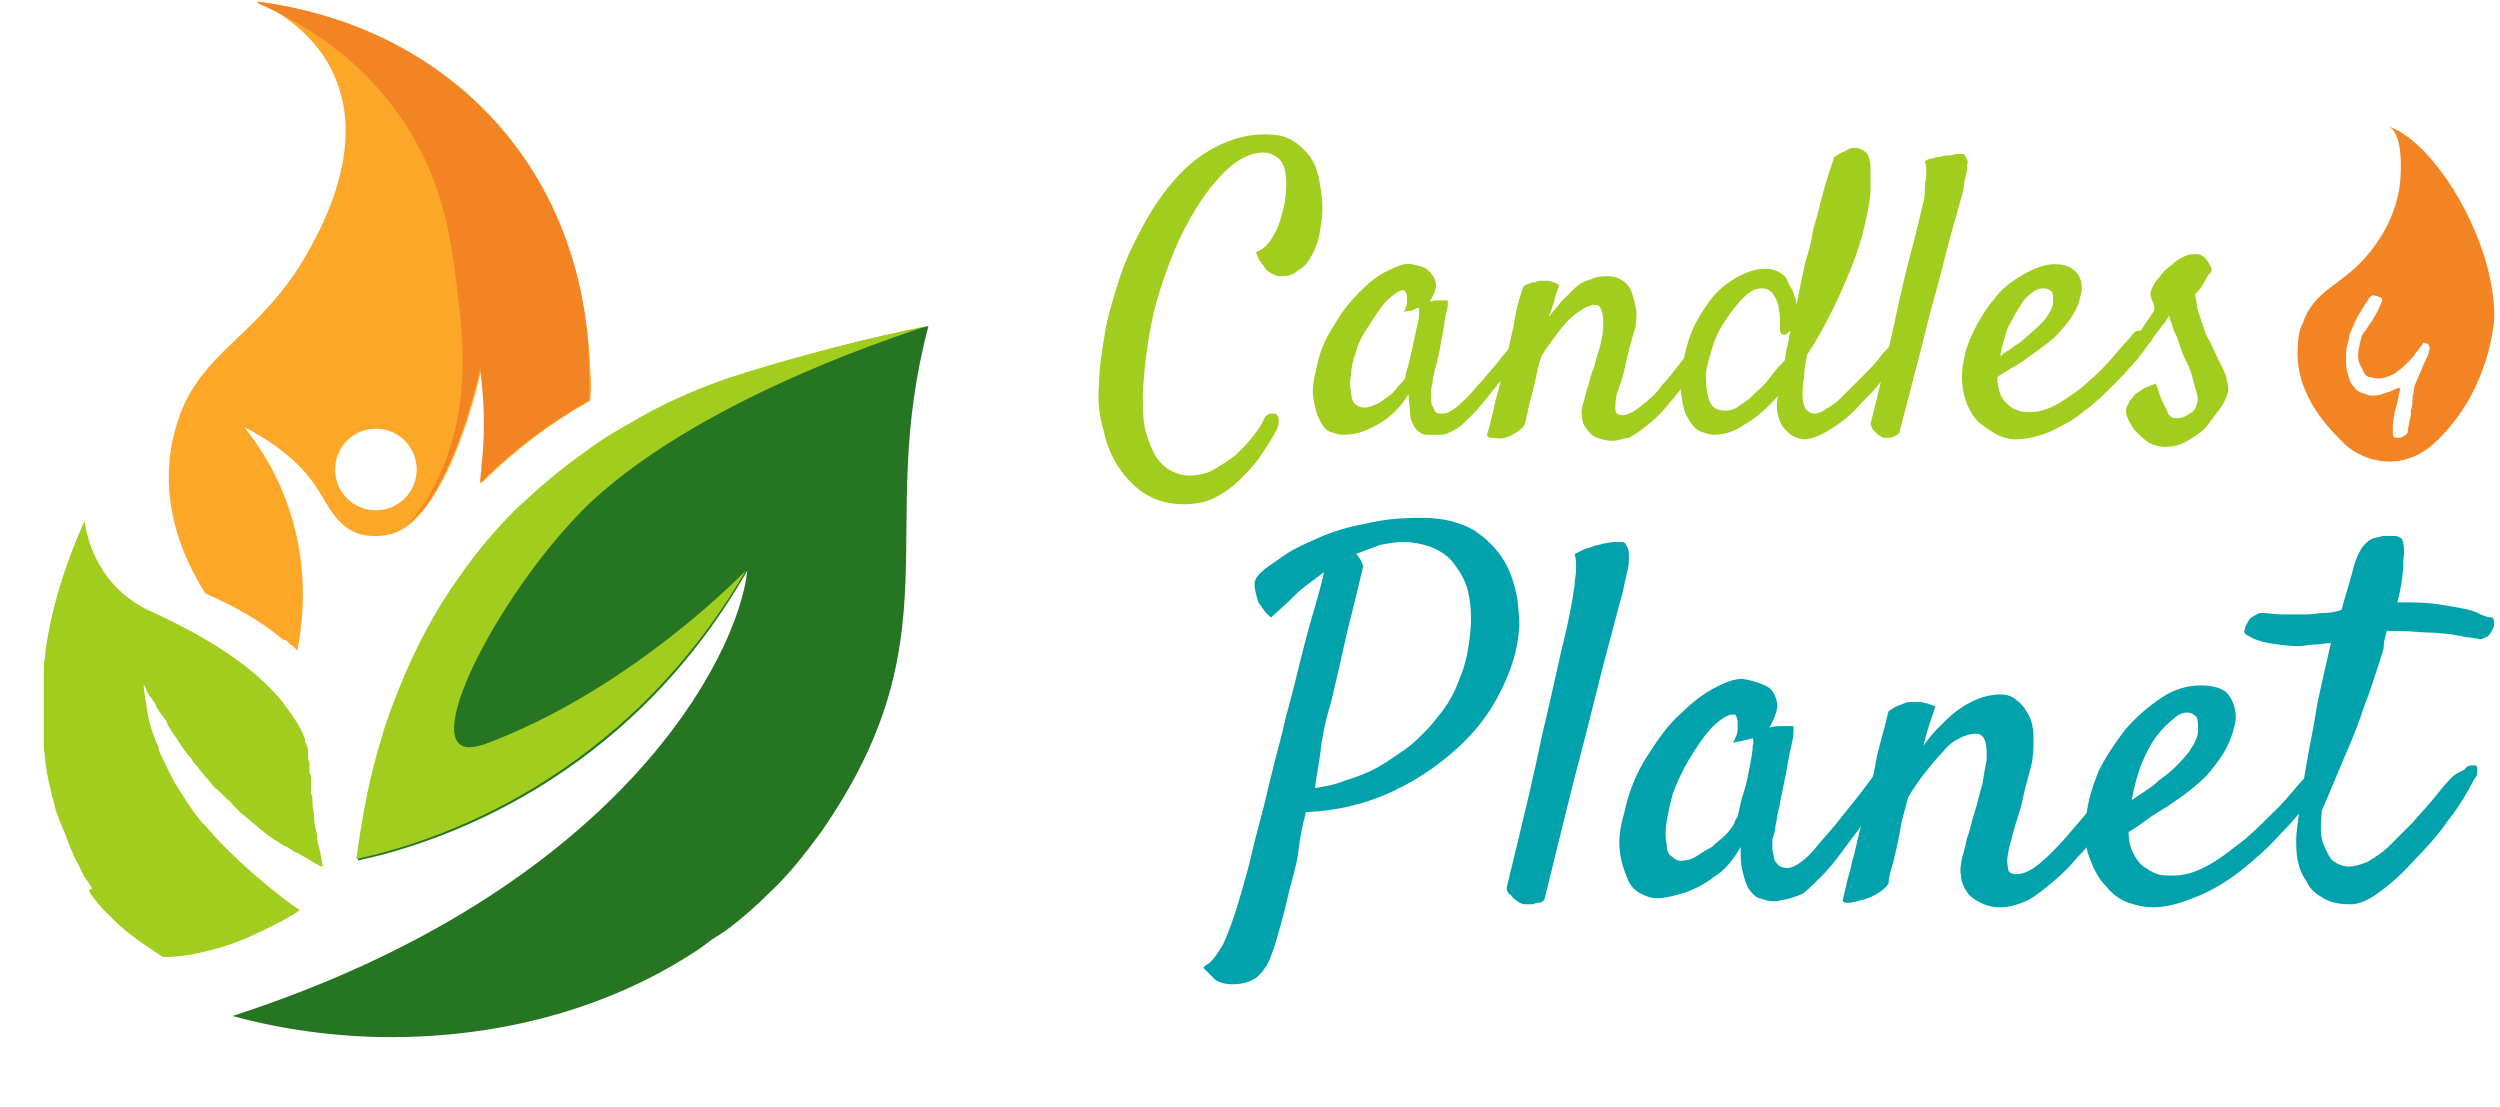
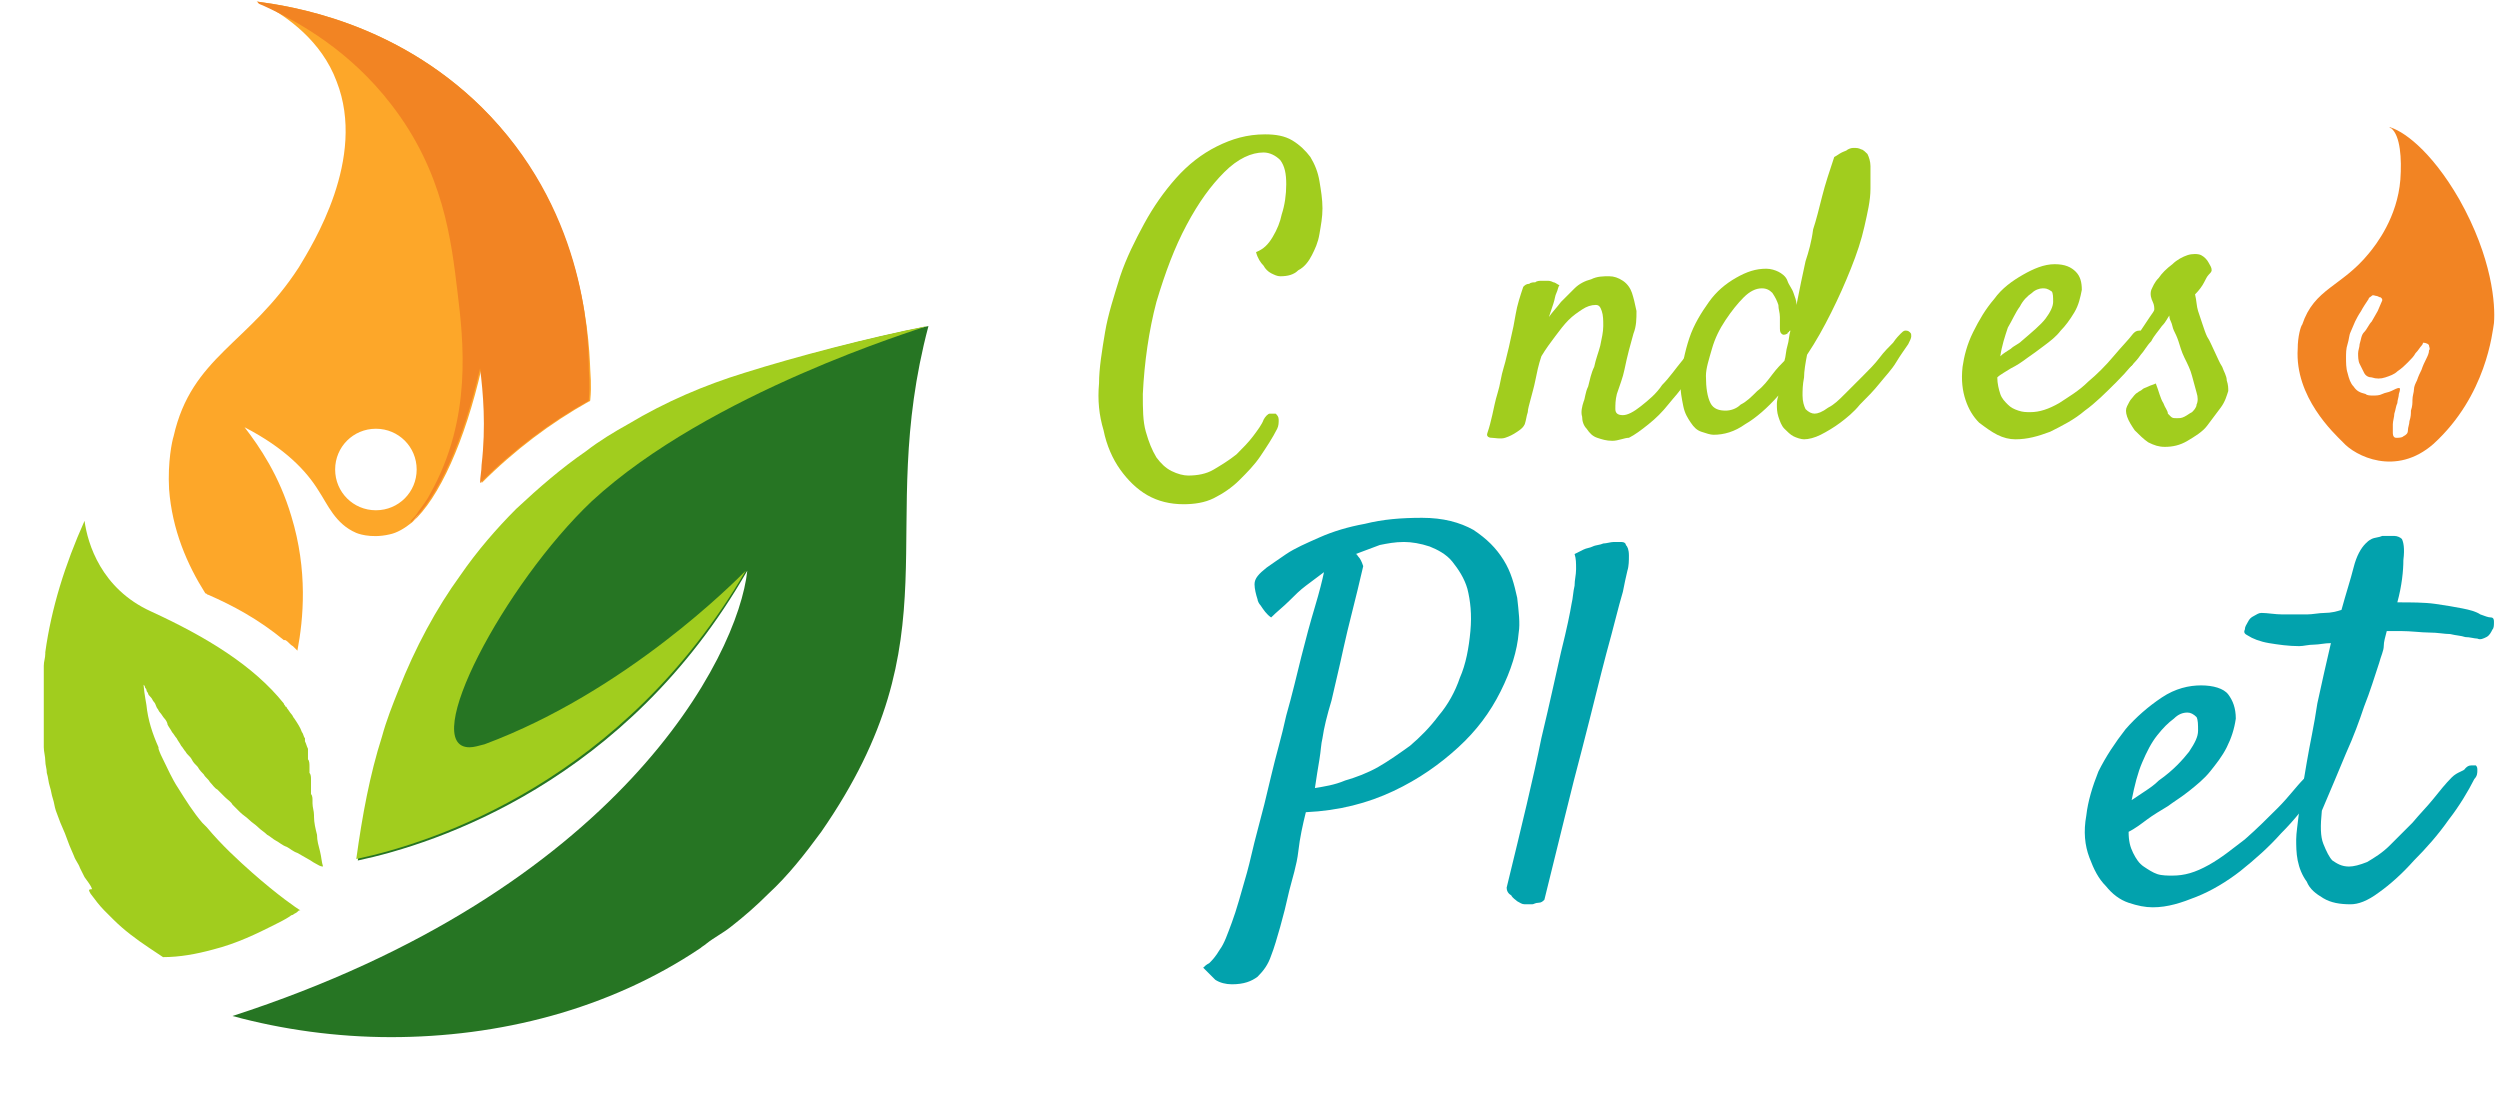
<svg xmlns="http://www.w3.org/2000/svg" version="1.1" id="Layer_1" x="0px" y="0px" viewBox="0 0 165.6 73.3" style="enable-background:new 0 0 165.6 73.3;" xml:space="preserve">
  <style type="text/css"> .st0{fill:#FDA729;} .st1{fill:#F28423;} .st2{fill:#267523;} .st3{fill:#A1CD1E;} .st4{fill:#02A2AD;} </style>
  <path class="st0" d="M39.1,24.5c-0.1-2.6-0.6-10.8-7.2-17.4c-5.8-5.7-12.7-6.7-14.9-7c0.1,0.1,0.3,0.2,0.5,0.2l0,0 c1.5,0.8,3.8,2.4,4.8,5.1c2,5.1-1.6,10.8-2.5,12.3c-3.3,5.1-7.1,5.9-8.3,11.2c-0.1,0.3-0.4,1.7-0.3,3.5c0.2,2.7,1.2,5,2.4,6.9 c0.1,0,0.1,0.1,0.2,0.1c1.6,0.7,3.3,1.6,5,3c0,0,0,0,0.1,0c0.2,0.1,0.3,0.3,0.5,0.4l0.1,0.1c0.1,0.1,0.1,0.1,0.2,0.2 c0.4-2.1,0.7-5.3-0.4-8.9c-0.8-2.7-2.1-4.6-3.1-5.9c2.7,1.4,4.1,2.9,4.9,4.2c0.6,0.9,1.1,2.2,2.5,2.8c0,0,0.9,0.4,2.2,0.1 c0.5-0.1,1-0.4,1.5-0.8c0.2-0.2,0.3-0.5,0.5-0.7c-0.2,0.3-0.3,0.5-0.5,0.7c1.8-1.6,3.5-5.4,4.6-10.2c0.2,1.6,0.4,3.8,0.1,6.4 c0,0.4-0.1,0.8-0.1,1.2c2.2-2.2,4.6-4,7.1-5.4c0,0,0.1,0,0.1-0.1C39.2,25.5,39.1,24.7,39.1,24.5 M24.9,33.8c-1.5,0-2.7-1.2-2.7-2.7 c0-1.5,1.2-2.7,2.7-2.7s2.7,1.2,2.7,2.7C27.6,32.6,26.4,33.8,24.9,33.8" />
  <path class="st1" d="M31.9,7.1c-5.8-5.7-12.7-6.7-14.9-7c0,0,0.1,0,0.1,0.1c0.1,0.1,0.2,0.1,0.4,0.2c2.4,1.1,5.7,3,8.4,6.5 c3.5,4.5,4,9.1,4.4,12.4s1,8.4-1.8,13.4c-0.2,0.4-0.5,0.8-0.8,1.2l0,0c0,0,0,0,0,0.1c0,0,0,0,0-0.1c-0.1,0.2-0.3,0.4-0.4,0.5 c0,0-0.1,0.1-0.1,0.2l0,0l0,0l0,0c1.8-1.6,3.5-5.4,4.6-10.2c0.2,1.6,0.4,3.8,0.1,6.4c0,0.4-0.1,0.8-0.1,1.2c2.2-2.2,4.6-4,7.1-5.4 c0,0,0.1,0,0.1-0.1c0.1-1.1,0-1.9,0-2.1C39,21.9,38.6,13.7,31.9,7.1" />
  <path class="st2" d="M50.9,59.2c1.3-1.2,2.4-2.6,3.5-4.1c9-13,3.5-19.9,7.1-33.5c-4,0.8-8.6,2-12.1,3.2c-2.6,0.8-5.2,1.9-7.7,3.4 c-0.9,0.5-1.9,1.1-2.8,1.8c-1.6,1.1-3.1,2.4-4.6,3.8c-1.3,1.3-2.6,2.8-3.7,4.4c-1.6,2.2-3,4.8-4.1,7.6c-0.4,1-0.8,2-1.1,3.1 c-0.8,2.5-1.3,5.2-1.7,8.1c5.2-1.1,17.8-5.2,25.8-19.2l0,0l0,0C48.9,43.5,41,59,15.4,67.3c3.3,0.9,6.9,1.4,10.5,1.4 c7.1,0,14.4-1.8,20.5-5.9c0.1-0.1,0.3-0.2,0.4-0.3c0.5-0.4,1.1-0.7,1.6-1.1C49.3,60.7,50.1,60,50.9,59.2" />
  <path class="st3" d="M49.3,24.7c-2.6,0.8-5.2,1.9-7.7,3.4c-0.9,0.5-1.9,1.1-2.8,1.8c-1.6,1.1-3.1,2.4-4.6,3.8 c-1.3,1.3-2.6,2.8-3.7,4.4c-1.6,2.2-3,4.8-4.1,7.6c-0.4,1-0.8,2-1.1,3.1c-0.8,2.5-1.3,5.2-1.7,8.1c5.2-1.1,17.7-5.2,25.8-19.1 c-0.7,0.7-7.9,8-17.3,11.5c-0.4,0.1-0.7,0.2-1,0.2c-3.4,0,2.3-10.8,8.1-16.3C47,26,60.9,21.8,61.4,21.6 C57.4,22.4,52.8,23.6,49.3,24.7" />
  <path class="st3" d="M9.5,45.3c0,0.1,0.1,0.1,0.1,0.2c0,0.1,0.1,0.1,0.1,0.2c0,0.1,0.1,0.2,0.1,0.2c0,0.1,0.1,0.2,0.2,0.3 c0.1,0.1,0.1,0.2,0.2,0.3c0.1,0.1,0.1,0.2,0.2,0.4c0.1,0.1,0.1,0.2,0.2,0.3c0.1,0.1,0.2,0.3,0.3,0.4c0.1,0.1,0.2,0.3,0.2,0.4 c0.1,0.2,0.2,0.3,0.3,0.5c0.1,0.1,0.2,0.3,0.3,0.4c0.1,0.2,0.2,0.3,0.3,0.5c0.1,0.1,0.2,0.3,0.3,0.4c0.1,0.2,0.3,0.3,0.4,0.5 c0.1,0.2,0.2,0.3,0.4,0.5c0.1,0.2,0.3,0.4,0.4,0.5c0.1,0.2,0.3,0.3,0.4,0.5c0.2,0.2,0.3,0.4,0.5,0.5c0.2,0.2,0.3,0.3,0.5,0.5 s0.4,0.3,0.5,0.5c0.2,0.2,0.3,0.3,0.5,0.5c0.2,0.2,0.4,0.3,0.6,0.5s0.4,0.3,0.6,0.5s0.4,0.3,0.6,0.5c0.2,0.1,0.4,0.3,0.6,0.4 c0.2,0.1,0.4,0.3,0.7,0.4c0.2,0.1,0.4,0.3,0.7,0.4c0.2,0.1,0.5,0.3,0.7,0.4c0.2,0.1,0.3,0.2,0.5,0.3l0,0c0.2,0.1,0.3,0.2,0.5,0.2 c-0.1-0.3-0.1-0.6-0.2-1S21,55.7,21,55.3c-0.1-0.4-0.2-0.8-0.2-1.2V54c0-0.3-0.1-0.5-0.1-0.8l0,0c0-0.1,0-0.1,0-0.2 c0-0.1,0-0.3-0.1-0.4c0-0.1,0-0.1,0-0.2c0-0.1,0-0.2,0-0.3s0-0.2,0-0.4v-0.1c0-0.1,0-0.3-0.1-0.4c0-0.1,0-0.1,0-0.2 c0-0.1,0-0.1,0-0.2c0-0.2,0-0.4-0.1-0.5v-0.1c0-0.1,0-0.1,0-0.2c0-0.1,0-0.2,0-0.3v-0.1c-0.1-0.2-0.1-0.3-0.2-0.5c0,0,0,0,0-0.1 v-0.1c-0.1-0.1-0.1-0.3-0.2-0.4l0,0l0,0l0,0c-0.1-0.3-0.3-0.6-0.5-0.9c-0.1-0.1-0.1-0.2-0.2-0.3S19.1,47,19,46.9 c0-0.1-0.1-0.1-0.1-0.1c0-0.1-0.1-0.1-0.1-0.2l0,0l0,0c-2-2.5-5.1-4.4-8.8-6.1c-3.3-1.5-4.2-4.5-4.4-6l0,0c-1.3,2.9-2.2,5.8-2.6,8.7 l0,0v0.1l0,0c0,0.3-0.1,0.5-0.1,0.8c0,0,0,0,0,0.1l0,0c0,0,0,0,0,0.1c0,0,0,0,0,0.1v0.1c0,0.2,0,0.3,0,0.5c0,0.1,0,0.1,0,0.2 c0,0.2,0,0.4,0,0.6c0,0.1,0,0.2,0,0.2c0,0.1,0,0.3,0,0.4l0,0c0,0,0,0,0,0.1l0,0v0.1v0.1l0,0c0,0.1,0,0.1,0,0.2c0,0.1,0,0.3,0,0.4 c0,0.1,0,0.2,0,0.4v0.1l0,0v0.1c0,0.1,0,0.1,0,0.2v0.1v0.1c0,0.2,0,0.3,0,0.5c0,0.1,0,0.2,0,0.4c0,0.1,0,0.2,0,0.3 c0,0.3,0.1,0.6,0.1,0.9c0,0.3,0.1,0.5,0.1,0.8c0.1,0.3,0.1,0.6,0.2,0.9c0.1,0.3,0.1,0.5,0.2,0.8c0.1,0.3,0.1,0.5,0.2,0.8 C3.8,54,3.9,54.2,4,54.5c0.1,0.2,0.2,0.5,0.3,0.7c0.1,0.3,0.2,0.5,0.3,0.8c0.1,0.2,0.2,0.5,0.3,0.7C5,57,5.2,57.2,5.3,57.5 c0.1,0.2,0.2,0.4,0.3,0.6c0.2,0.3,0.4,0.5,0.5,0.8c-0.3,0-0.2,0.1-0.1,0.3c0.3,0.4,0.6,0.8,0.9,1.1l0,0c0.2,0.2,0.4,0.4,0.6,0.6 c0.7,0.7,1.5,1.3,2.4,1.9c0.3,0.2,0.6,0.4,0.9,0.6c1.1,0,2.2-0.2,3.3-0.5c1.6-0.4,3-1.1,4-1.6c0.4-0.2,0.8-0.4,1.1-0.6 c0.1-0.1,0.2-0.1,0.2-0.1c0.1-0.1,0.2-0.1,0.3-0.2c0.1-0.1,0.1-0.1,0.2-0.1l0,0l0,0c-0.2-0.1-1.5-1-3.2-2.5c-0.9-0.8-2-1.8-3-3 c-0.1-0.1-0.2-0.2-0.3-0.3c-0.6-0.7-1.1-1.5-1.6-2.3l0,0c-0.4-0.6-0.7-1.3-1-1.9c-0.1-0.2-0.2-0.4-0.3-0.7v-0.1 c-0.4-0.9-0.7-1.8-0.8-2.8c-0.1-0.6-0.2-1.1-0.2-1.7C9.4,45.1,9.4,45.1,9.5,45.3L9.5,45.3z" />
  <g>
    <path class="st3" d="M78.4,33.4c-0.9,0-1.7-0.2-2.4-0.6c-0.7-0.4-1.3-1-1.8-1.7s-0.9-1.6-1.1-2.6c-0.3-1-0.4-2-0.3-3.1 c0-1,0.2-2.2,0.4-3.4c0.2-1.2,0.6-2.4,1-3.7c0.4-1.2,1-2.4,1.6-3.5s1.3-2.1,2.1-3c0.8-0.9,1.7-1.6,2.7-2.1s2-0.8,3.2-0.8 c0.7,0,1.3,0.1,1.8,0.4c0.5,0.3,0.9,0.7,1.2,1.1c0.3,0.5,0.5,1,0.6,1.6s0.2,1.2,0.2,1.8s-0.1,1.1-0.2,1.7c-0.1,0.6-0.3,1-0.5,1.4 c-0.2,0.4-0.5,0.8-0.9,1c-0.3,0.3-0.7,0.4-1.2,0.4c-0.2,0-0.4-0.1-0.6-0.2s-0.4-0.3-0.5-0.5c-0.2-0.2-0.4-0.5-0.5-0.9 c0.5-0.2,0.8-0.5,1.1-1c0.3-0.5,0.5-1,0.6-1.5c0.2-0.6,0.3-1.3,0.3-2s-0.1-1.2-0.4-1.6c-0.3-0.3-0.7-0.5-1.1-0.5 c-0.8,0-1.7,0.4-2.6,1.3c-0.9,0.9-1.7,2-2.5,3.5c-0.8,1.5-1.4,3.1-2,5.1c-0.5,1.9-0.8,4-0.9,6.1c0,1,0,1.8,0.2,2.5s0.4,1.2,0.7,1.7 c0.3,0.4,0.6,0.7,1,0.9c0.4,0.2,0.8,0.3,1.1,0.3c0.6,0,1.2-0.1,1.7-0.4s1-0.6,1.5-1c0.4-0.4,0.8-0.8,1.1-1.2 c0.3-0.4,0.6-0.8,0.7-1.1c0.1-0.2,0.3-0.4,0.4-0.4s0.3,0,0.4,0c0.1,0.1,0.2,0.2,0.2,0.4c0,0.2,0,0.4-0.1,0.6 c-0.3,0.6-0.7,1.2-1.1,1.8c-0.4,0.6-0.9,1.1-1.4,1.6c-0.5,0.5-1.1,0.9-1.7,1.2S79.1,33.4,78.4,33.4z" />
-     <path class="st3" d="M100.8,23.3c-0.2,0.3-0.6,0.8-0.9,1.3c-0.4,0.5-0.8,1-1.2,1.5c-0.4,0.5-0.8,1-1.2,1.4c-0.4,0.4-0.7,0.7-1,0.9 c-0.2,0.1-0.4,0.2-0.6,0.3c-0.2,0.1-0.5,0.1-0.7,0.1s-0.5,0-0.7,0s-0.4-0.1-0.5-0.2c-0.2-0.1-0.3-0.3-0.4-0.5s-0.2-0.4-0.2-0.8 s-0.1-0.7-0.1-1.2c-0.4,0.7-0.9,1.2-1.4,1.6s-1,0.6-1.4,0.8c-0.5,0.2-1,0.3-1.6,0.3c-0.2,0-0.5-0.1-0.8-0.2s-0.5-0.4-0.7-0.8 S87.1,27,87,26.4s0-1.2,0.2-2c0.2-1.1,0.6-2,1.2-2.9c0.5-0.9,1.1-1.6,1.7-2.2s1.2-1.1,1.9-1.4c0.6-0.3,1.1-0.5,1.5-0.4 c0.5,0.1,0.9,0.2,1.1,0.4c0.2,0.2,0.4,0.4,0.5,0.8c0.1,0.3-0.1,0.8-0.4,1.3c0.2-0.1,0.4-0.1,0.6-0.1s0.3,0,0.4,0s0.2,0,0.2,0 s0,0.1,0,0.2s0,0.3-0.1,0.6c-0.1,0.3-0.1,0.7-0.2,1.2s-0.2,1.2-0.4,2c0,0.2-0.1,0.3-0.1,0.4S95,24.6,95,24.7s-0.1,0.3-0.1,0.5 s-0.1,0.4-0.1,0.7c0,0.2,0,0.3,0,0.5s0,0.4,0.1,0.5c0.1,0.2,0.1,0.3,0.2,0.4s0.3,0.1,0.5,0.1s0.4-0.1,0.7-0.3 c0.3-0.2,0.6-0.5,0.9-0.8s0.6-0.7,1-1.1c0.3-0.4,0.7-0.8,1-1.2c0.3-0.4,0.6-0.7,0.8-1c0.2-0.3,0.4-0.5,0.5-0.7s0.3-0.2,0.4-0.3 c0.1,0,0.2,0,0.3,0.1c0.1,0.1,0.1,0.3,0,0.5C101.2,22.8,101,23,100.8,23.3z M93.2,24.5c0.1-0.3,0.2-0.8,0.3-1.2 c0.1-0.5,0.2-0.9,0.3-1.4c0.1-0.4,0.2-0.8,0.2-1.1c0-0.3,0-0.4,0-0.4c-0.1,0-0.2,0-0.3,0.1c-0.1,0-0.2,0.1-0.3,0.1 c-0.1,0-0.3,0-0.4,0.1c0.1-0.3,0.2-0.5,0.2-0.7s0-0.3,0-0.4s-0.1-0.2-0.1-0.3c-0.2-0.2-0.5,0-1,0.4s-1,1.2-1.7,2.3 c-0.3,0.5-0.5,0.9-0.6,1.4c-0.2,0.5-0.3,1-0.3,1.4c-0.1,0.5-0.1,0.8,0,1.2c0,0.3,0.1,0.6,0.2,0.7c0.2,0.2,0.4,0.3,0.7,0.3 c0.2,0,0.5-0.1,0.7-0.2c0.3-0.1,0.5-0.3,0.8-0.5s0.5-0.4,0.7-0.7c0.2-0.2,0.4-0.4,0.5-0.6C93.1,24.7,93.2,24.5,93.2,24.5z" />
    <path class="st3" d="M106.8,29.2c-0.4,0-0.7-0.1-1-0.2s-0.5-0.3-0.7-0.6c-0.2-0.2-0.3-0.5-0.3-0.8c-0.1-0.3,0-0.7,0.1-1 c0.1-0.2,0.1-0.6,0.3-1c0.1-0.4,0.2-0.9,0.4-1.3c0.1-0.5,0.3-1,0.4-1.4c0.1-0.5,0.2-0.9,0.2-1.3s0-0.7-0.1-1s-0.2-0.4-0.4-0.4 c-0.3,0-0.6,0.1-0.9,0.3c-0.3,0.2-0.6,0.4-0.9,0.7c-0.3,0.3-0.6,0.7-0.9,1.1s-0.6,0.8-0.9,1.3c-0.2,0.6-0.3,1.1-0.4,1.6 s-0.2,0.8-0.3,1.2c-0.1,0.4-0.2,0.7-0.2,0.9c-0.1,0.3-0.1,0.5-0.2,0.8c-0.1,0.2-0.2,0.3-0.5,0.5s-0.5,0.3-0.8,0.4s-0.7,0-0.9,0 s-0.3-0.1-0.3-0.2s0.1-0.3,0.2-0.7c0.1-0.4,0.2-0.8,0.3-1.3c0.1-0.5,0.3-1,0.4-1.6s0.3-1.1,0.4-1.6c0.1-0.4,0.2-0.8,0.3-1.3 c0.1-0.4,0.2-0.9,0.3-1.5c0.1-0.6,0.3-1.2,0.5-1.8c0.1-0.1,0.2-0.2,0.4-0.2c0.1-0.1,0.3-0.1,0.4-0.1c0.1-0.1,0.3-0.1,0.4-0.1 s0.3,0,0.4,0s0.2,0,0.4,0.1c0.1,0,0.2,0.1,0.4,0.2c-0.1,0.1-0.1,0.3-0.2,0.5s-0.1,0.4-0.2,0.7c-0.1,0.3-0.2,0.6-0.3,0.9 c0.2-0.3,0.5-0.6,0.8-1c0.3-0.3,0.6-0.6,0.9-0.9s0.7-0.5,1.1-0.6c0.4-0.2,0.8-0.2,1.2-0.2c0.3,0,0.6,0.1,0.9,0.3s0.5,0.5,0.6,0.8 s0.2,0.7,0.3,1.2c0,0.5,0,1-0.2,1.5l-0.3,1.1c-0.1,0.4-0.2,0.8-0.3,1.3c-0.1,0.5-0.3,1-0.5,1.6c-0.1,0.4-0.1,0.7-0.1,1 s0.2,0.4,0.5,0.4s0.7-0.2,1.2-0.6s1-0.8,1.4-1.4c0.5-0.5,0.9-1.1,1.4-1.7c0.4-0.6,0.8-1,1-1.4c0.2-0.2,0.3-0.4,0.4-0.4 c0.1-0.1,0.2-0.1,0.3,0c0.1,0.1,0.1,0.2,0.1,0.4s-0.1,0.4-0.2,0.7c-0.1,0.2-0.3,0.6-0.6,1c-0.3,0.4-0.6,0.8-0.9,1.3 s-0.7,0.9-1.1,1.4s-0.8,0.9-1.3,1.3s-0.9,0.7-1.3,0.9C107.6,29,107.2,29.2,106.8,29.2z" />
    <path class="st3" d="M119.7,23.5c-0.1,0.5-0.2,1.1-0.2,1.5c-0.1,0.5-0.1,0.9-0.1,1.2c0,0.4,0.1,0.7,0.2,0.9 c0.2,0.2,0.4,0.3,0.6,0.3s0.5-0.1,0.9-0.4c0.4-0.2,0.7-0.5,1.1-0.9s0.8-0.8,1.2-1.2c0.4-0.4,0.8-0.8,1.1-1.2c0.3-0.4,0.6-0.7,0.9-1 c0.2-0.3,0.4-0.5,0.5-0.6s0.2-0.2,0.3-0.2c0.1,0,0.2,0,0.3,0.1s0.1,0.1,0.1,0.3c0,0.1-0.1,0.3-0.2,0.5c-0.2,0.3-0.5,0.7-0.8,1.2 s-0.7,0.9-1.1,1.4s-0.8,0.9-1.3,1.4c-0.4,0.5-0.9,0.9-1.3,1.2c-0.4,0.3-0.9,0.6-1.3,0.8c-0.4,0.2-0.8,0.3-1.1,0.3 c-0.2,0-0.5-0.1-0.7-0.2s-0.4-0.3-0.6-0.5s-0.3-0.5-0.4-0.8s-0.1-0.6-0.1-0.8c0-0.1,0-0.3,0.1-0.6c-0.7,0.8-1.5,1.5-2.2,1.9 c-0.7,0.5-1.4,0.7-2.1,0.7c-0.2,0-0.5-0.1-0.8-0.2s-0.5-0.3-0.7-0.6c-0.2-0.3-0.4-0.6-0.5-1.1s-0.2-1-0.2-1.6c0.1-1,0.3-2,0.6-2.9 c0.3-0.9,0.8-1.7,1.3-2.4c0.5-0.7,1.1-1.2,1.8-1.6c0.7-0.4,1.3-0.6,2-0.6c0.3,0,0.6,0.1,0.8,0.2c0.2,0.1,0.5,0.3,0.6,0.6 s0.3,0.5,0.4,0.8s0.2,0.5,0.2,0.8c0.1-0.5,0.2-1,0.3-1.5s0.2-0.9,0.3-1.4c0.2-0.6,0.4-1.3,0.5-2.1c0.2-0.6,0.4-1.4,0.6-2.2 s0.5-1.7,0.8-2.6c0.2-0.1,0.3-0.2,0.5-0.3s0.3-0.1,0.4-0.2c0.2-0.1,0.3-0.1,0.4-0.1c0.2,0,0.3,0,0.5,0.1c0.1,0,0.3,0.2,0.4,0.3 c0.1,0.2,0.2,0.5,0.2,0.8s0,0.9,0,1.5c0,0.8-0.2,1.6-0.4,2.5c-0.2,0.9-0.5,1.8-0.9,2.8s-0.8,1.9-1.3,2.9 C120.8,21.7,120.3,22.6,119.7,23.5z M118.2,23.9c0.1-0.3,0.1-0.7,0.2-1s0.1-0.7,0.2-1c0,0-0.1,0-0.1,0.1c0,0-0.1,0-0.1,0.1 c-0.2,0.1-0.3,0.1-0.4,0s-0.1-0.2-0.1-0.5c0-0.1,0-0.3,0-0.6s-0.1-0.5-0.1-0.8c-0.1-0.3-0.2-0.5-0.4-0.8c-0.2-0.2-0.4-0.3-0.7-0.3 c-0.4,0-0.8,0.2-1.2,0.6c-0.4,0.4-0.8,0.9-1.2,1.5s-0.7,1.2-0.9,1.9c-0.2,0.7-0.4,1.3-0.4,1.8c0,0.8,0.1,1.4,0.3,1.8 c0.2,0.4,0.6,0.5,1,0.5c0.3,0,0.7-0.1,1-0.4c0.4-0.2,0.7-0.5,1.1-0.9c0.4-0.3,0.7-0.7,1-1.1C117.7,24.4,118,24.1,118.2,23.9z" />
-     <path class="st3" d="M123.9,28.1c0.8-3.2,1.4-5.8,1.8-7.7s0.8-3.4,1.1-4.5c0.3-1.2,0.5-2.1,0.6-2.5c0.1-0.3,0.1-0.7,0.1-1 s0.1-0.6,0.1-0.9c0-0.3,0-0.6-0.1-0.8c0.1-0.1,0.3-0.2,0.5-0.2c0.2-0.1,0.3-0.1,0.5-0.1c0.2-0.1,0.4-0.1,0.6-0.1 c0.2,0,0.4-0.1,0.5-0.1s0.3,0,0.4,0c0.1,0,0.2,0.1,0.2,0.2c0.1,0.1,0.2,0.3,0.1,0.5c0,0.3,0,0.5-0.1,0.8s-0.1,0.7-0.2,1.1 c-0.2,0.7-0.5,1.8-0.9,3.2c-0.3,1.2-0.7,2.8-1.3,4.9c-0.5,2.1-1.2,4.7-2,7.8c-0.1,0.1-0.2,0.1-0.3,0.2c-0.1,0-0.2,0.1-0.3,0.1 c-0.1,0-0.3,0-0.4,0s-0.2-0.1-0.4-0.2c-0.1-0.1-0.2-0.2-0.3-0.3S124,28.3,123.9,28.1z" />
    <path class="st3" d="M142,23.1c-0.5,0.8-1.1,1.5-1.8,2.2s-1.4,1.4-2.1,1.9c-0.7,0.6-1.5,1-2.3,1.4c-0.8,0.3-1.5,0.5-2.3,0.5 c-0.4,0-0.8-0.1-1.2-0.3s-0.8-0.5-1.2-0.8c-0.4-0.4-0.7-0.9-0.9-1.5s-0.3-1.3-0.2-2.2c0.1-0.7,0.3-1.5,0.7-2.3s0.8-1.5,1.4-2.2 c0.5-0.7,1.2-1.2,1.9-1.6s1.4-0.7,2.1-0.7c0.7,0,1.1,0.2,1.4,0.5c0.3,0.3,0.4,0.7,0.4,1.2c-0.1,0.5-0.2,1-0.5,1.5s-0.6,0.9-0.9,1.2 c-0.3,0.4-0.7,0.7-1.1,1c-0.4,0.3-0.8,0.6-1.1,0.8c-0.4,0.3-0.7,0.5-1.1,0.7c-0.3,0.2-0.7,0.4-0.9,0.6c0,0.4,0.1,0.8,0.2,1.1 c0.1,0.3,0.3,0.5,0.5,0.7s0.4,0.3,0.7,0.4s0.5,0.1,0.8,0.1c0.6,0,1.2-0.2,1.9-0.6c0.6-0.4,1.3-0.8,1.9-1.4c0.6-0.5,1.2-1.1,1.7-1.7 s1-1.1,1.3-1.5c0.1-0.1,0.2-0.2,0.4-0.2c0.1,0,0.2,0,0.3,0.1s0.1,0.2,0.1,0.3C142.2,22.7,142.1,22.9,142,23.1z M135.3,19.1 c-0.2,0-0.5,0.1-0.7,0.3c-0.3,0.2-0.6,0.5-0.8,0.9c-0.3,0.4-0.5,0.9-0.8,1.4c-0.2,0.6-0.4,1.2-0.5,1.9c0.2-0.2,0.4-0.3,0.7-0.5 c0.2-0.2,0.5-0.3,0.7-0.5c0.7-0.6,1.3-1.1,1.6-1.5s0.5-0.8,0.5-1.1c0-0.3,0-0.6-0.1-0.7C135.6,19.1,135.5,19.1,135.3,19.1z" />
    <path class="st3" d="M143.8,27.6c0.1,0.1,0.2,0.1,0.4,0.1s0.3,0,0.5-0.1s0.3-0.2,0.5-0.3c0.1-0.1,0.3-0.3,0.3-0.5 c0.1-0.2,0.1-0.5,0-0.8c-0.1-0.4-0.2-0.7-0.3-1.1s-0.3-0.8-0.5-1.2c-0.2-0.4-0.3-0.8-0.4-1.1c-0.1-0.3-0.2-0.5-0.3-0.7 s-0.1-0.4-0.2-0.6c-0.1-0.2-0.1-0.3-0.1-0.4c-0.1,0.1-0.2,0.4-0.5,0.7c-0.2,0.3-0.5,0.6-0.7,1c-0.3,0.3-0.5,0.7-0.7,0.9 c-0.2,0.3-0.4,0.5-0.5,0.6c-0.1,0.2-0.3,0.2-0.4,0.3c-0.1,0-0.2,0-0.3-0.1s-0.1-0.2-0.1-0.3s0.1-0.3,0.2-0.5 c0.1-0.1,0.3-0.4,0.5-0.7c0.2-0.3,0.4-0.6,0.6-0.9c0.2-0.3,0.4-0.6,0.6-0.9c0.2-0.3,0.3-0.4,0.3-0.5s0-0.3-0.1-0.5 s-0.2-0.5-0.1-0.8c0.1-0.2,0.2-0.5,0.5-0.8c0.2-0.3,0.5-0.6,0.9-0.9c0.3-0.3,0.7-0.5,1-0.6s0.7-0.1,0.9,0s0.4,0.3,0.5,0.5 s0.2,0.3,0.2,0.5c0,0.1-0.1,0.2-0.2,0.3c-0.1,0.1-0.2,0.3-0.3,0.5s-0.3,0.5-0.6,0.8c0.1,0.4,0.1,0.8,0.2,1.1 c0.1,0.3,0.2,0.6,0.3,0.9s0.2,0.6,0.3,0.8c0.2,0.3,0.3,0.6,0.5,1s0.3,0.7,0.5,1c0.1,0.3,0.3,0.6,0.3,0.9c0.1,0.3,0.1,0.5,0.1,0.7 c-0.1,0.3-0.2,0.7-0.5,1.1s-0.6,0.8-0.9,1.2s-0.8,0.7-1.3,1s-1,0.4-1.5,0.4c-0.4,0-0.7-0.1-1.1-0.3c-0.3-0.2-0.6-0.5-0.9-0.8 c-0.2-0.3-0.4-0.6-0.5-0.9s-0.1-0.5,0-0.7s0.2-0.4,0.3-0.5s0.2-0.3,0.4-0.4c0.1-0.1,0.2-0.1,0.3-0.2s0.2-0.1,0.4-0.2 s0.3-0.1,0.5-0.2c0.2,0.5,0.3,1,0.5,1.3c0.1,0.3,0.3,0.5,0.3,0.7C143.6,27.4,143.7,27.5,143.8,27.6z" />
  </g>
  <g>
    <path class="st4" d="M79.7,64.1c0.1-0.1,0.2-0.2,0.4-0.3c0.2-0.2,0.4-0.4,0.7-0.9c0.3-0.4,0.5-1,0.8-1.8s0.6-1.9,1-3.3 c0.2-0.7,0.4-1.7,0.7-2.8c0.3-1.1,0.6-2.3,0.9-3.6s0.7-2.6,1-4c0.4-1.4,0.7-2.7,1-3.9s0.6-2.3,0.9-3.3s0.5-1.8,0.6-2.3 c-0.4,0.3-0.8,0.6-1.2,0.9c-0.4,0.3-0.7,0.6-1.1,1s-0.8,0.7-1.2,1.1c-0.3-0.2-0.5-0.5-0.7-0.8c-0.1-0.1-0.2-0.3-0.2-0.4 c-0.1-0.3-0.2-0.7-0.2-1c0-0.4,0.3-0.7,0.8-1.1c0.3-0.2,0.7-0.5,1.3-0.9c0.6-0.4,1.3-0.7,2.2-1.1c0.9-0.4,1.9-0.7,3-0.9 c1.2-0.3,2.4-0.4,3.8-0.4s2.5,0.3,3.4,0.8c0.9,0.6,1.5,1.2,2,2s0.7,1.6,0.9,2.5c0.1,0.9,0.2,1.7,0.1,2.3c-0.1,1.2-0.5,2.5-1.2,3.9 s-1.6,2.6-2.8,3.7s-2.6,2.1-4.3,2.9c-1.7,0.8-3.6,1.3-5.8,1.4c-0.2,0.8-0.4,1.7-0.5,2.6s-0.4,1.8-0.6,2.6c-0.2,0.9-0.4,1.7-0.6,2.4 s-0.4,1.4-0.6,1.9c-0.2,0.6-0.5,1-0.9,1.4c-0.4,0.3-0.9,0.5-1.7,0.5c-0.4,0-0.8-0.1-1.1-0.3C80.3,64.7,80,64.4,79.7,64.1z M87.6,48.9c-0.1,0.4-0.1,0.8-0.2,1.4c-0.1,0.6-0.2,1.2-0.3,1.9c0.6-0.1,1.3-0.2,2-0.5c0.7-0.2,1.5-0.5,2.2-0.9s1.4-0.9,2.1-1.4 c0.7-0.6,1.3-1.2,1.9-2c0.6-0.7,1.1-1.6,1.4-2.5c0.4-0.9,0.6-2,0.7-3.1s0-2-0.2-2.8c-0.2-0.7-0.6-1.3-1-1.8s-1-0.8-1.5-1 c-0.6-0.2-1.2-0.3-1.7-0.3c-0.6,0-1.1,0.1-1.6,0.2c-0.5,0.2-1.1,0.4-1.6,0.6c0.1,0,0.1,0.1,0.2,0.2c0.1,0.1,0.2,0.3,0.3,0.6 c-0.5,2.2-1,4-1.3,5.4s-0.6,2.6-0.8,3.5C87.9,47.4,87.7,48.2,87.6,48.9z" />
    <path class="st4" d="M99.8,58.8c1-4.1,1.8-7.4,2.3-9.9c0.6-2.5,1-4.4,1.3-5.7c0.4-1.6,0.6-2.6,0.7-3.2c0.1-0.4,0.1-0.8,0.2-1.2 c0-0.4,0.1-0.7,0.1-1.1c0-0.4,0-0.7-0.1-1c0.2-0.1,0.4-0.2,0.6-0.3s0.4-0.1,0.6-0.2c0.2-0.1,0.5-0.1,0.7-0.2c0.2,0,0.5-0.1,0.7-0.1 s0.3,0,0.5,0s0.3,0.1,0.3,0.2c0.1,0.1,0.2,0.3,0.2,0.7c0,0.3,0,0.7-0.1,1c-0.1,0.4-0.2,0.9-0.3,1.4c-0.3,1-0.6,2.3-1.1,4.1 c-0.4,1.5-0.9,3.6-1.6,6.3c-0.7,2.6-1.5,6-2.5,10c-0.1,0.1-0.2,0.2-0.4,0.2c-0.2,0-0.3,0.1-0.4,0.1c-0.2,0-0.3,0-0.5,0 s-0.3-0.1-0.5-0.2c-0.1-0.1-0.3-0.2-0.4-0.4C99.9,59.2,99.8,59,99.8,58.8z" />
-     <path class="st4" d="M124.8,52.7c-0.3,0.4-0.7,1-1.2,1.6c-0.5,0.7-1,1.3-1.5,2s-1,1.3-1.5,1.8s-0.9,0.9-1.2,1.1 c-0.2,0.1-0.5,0.2-0.8,0.3s-0.6,0.1-0.9,0.2c-0.3,0-0.6,0-0.8-0.1c-0.3-0.1-0.5-0.1-0.7-0.3s-0.4-0.4-0.5-0.7 c-0.1-0.2-0.2-0.6-0.3-1c-0.1-0.4-0.1-0.9-0.1-1.5c-0.5,0.9-1.1,1.6-1.8,2c-0.6,0.5-1.3,0.8-1.8,1c-0.7,0.2-1.3,0.4-2,0.4 c-0.3,0-0.6-0.1-1-0.3s-0.7-0.5-0.9-1s-0.4-1-0.5-1.8c-0.1-0.7,0-1.6,0.3-2.6c0.3-1.4,0.8-2.6,1.5-3.7c0.7-1.1,1.4-2.1,2.2-2.8 c0.8-0.8,1.6-1.4,2.4-1.8c0.8-0.4,1.4-0.6,1.9-0.5c0.6,0.1,1.1,0.3,1.5,0.5c0.3,0.2,0.5,0.5,0.6,1c0.1,0.4-0.1,1-0.5,1.7 c0.3-0.1,0.6-0.1,0.8-0.1c0.2,0,0.4,0,0.5,0s0.2,0,0.3,0c0,0,0,0.1,0,0.3c0,0.1,0,0.4-0.1,0.8c-0.1,0.4-0.2,0.9-0.3,1.5 c-0.1,0.6-0.3,1.5-0.5,2.5c0,0.2-0.1,0.4-0.1,0.5s-0.1,0.3-0.1,0.5s-0.1,0.4-0.1,0.6c0,0.2-0.1,0.5-0.2,0.8c0,0.2,0,0.4,0,0.6 c0,0.2,0.1,0.4,0.1,0.6s0.2,0.4,0.3,0.5c0.1,0.1,0.3,0.2,0.6,0.2c0.2,0,0.5-0.1,0.9-0.4c0.4-0.3,0.7-0.6,1.1-1.1s0.8-0.9,1.2-1.4 c0.4-0.5,0.8-1,1.2-1.5c0.4-0.5,0.7-0.9,1-1.3c0.3-0.4,0.5-0.7,0.6-0.8c0.2-0.2,0.4-0.3,0.5-0.3c0.2,0,0.3,0,0.4,0.1s0.1,0.3,0,0.6 C125.2,52,125.1,52.3,124.8,52.7z M115.1,54.1c0.1-0.4,0.2-1,0.4-1.6s0.3-1.2,0.4-1.7c0.1-0.6,0.2-1,0.2-1.4c0.1-0.4,0-0.5,0-0.5 c-0.1,0-0.2,0.1-0.4,0.1c-0.1,0-0.3,0.1-0.4,0.1c-0.2,0-0.4,0.1-0.5,0.1c0.2-0.4,0.3-0.6,0.3-0.9c0-0.2,0-0.4,0-0.5 c0-0.2-0.1-0.3-0.1-0.4c-0.2-0.2-0.7,0-1.3,0.5c-0.6,0.5-1.3,1.5-2.1,2.9c-0.3,0.6-0.6,1.2-0.8,1.8c-0.2,0.7-0.3,1.3-0.4,1.8 c-0.1,0.6-0.1,1.1,0,1.5c0,0.4,0.1,0.7,0.3,0.8c0.2,0.2,0.5,0.4,0.8,0.3c0.3,0,0.6-0.1,0.9-0.3s0.6-0.4,1-0.6 c0.3-0.3,0.6-0.5,0.9-0.8s0.5-0.6,0.6-0.8C114.9,54.4,115,54.2,115.1,54.1z" />
-     <path class="st4" d="M132.5,60.1c-0.5,0-0.9-0.1-1.3-0.3s-0.7-0.4-0.9-0.7s-0.4-0.7-0.4-1.1c-0.1-0.4,0-0.8,0.1-1.3 c0.1-0.3,0.2-0.7,0.3-1.2c0.2-0.5,0.3-1.1,0.5-1.7c0.2-0.6,0.3-1.2,0.5-1.8c0.1-0.6,0.2-1.2,0.3-1.7c0-0.5,0-0.9-0.1-1.2 s-0.3-0.5-0.6-0.5c-0.4,0-0.7,0.1-1.1,0.3c-0.4,0.2-0.8,0.5-1.1,0.9c-0.4,0.4-0.8,0.9-1.2,1.4c-0.4,0.5-0.8,1.1-1.1,1.6 c-0.2,0.8-0.4,1.4-0.5,2s-0.2,1.1-0.3,1.5s-0.2,0.9-0.3,1.2c-0.1,0.3-0.2,0.7-0.2,1c-0.1,0.2-0.3,0.4-0.6,0.6 c-0.3,0.2-0.7,0.4-1.1,0.5s-0.7,0.2-1,0.2s-0.4-0.1-0.3-0.3c0-0.1,0.1-0.4,0.2-0.9s0.3-1,0.4-1.6c0.2-0.6,0.3-1.3,0.5-2 s0.3-1.4,0.5-2c0.1-0.5,0.2-1.1,0.4-1.7c0.1-0.5,0.2-1.2,0.4-1.9c0.2-0.7,0.4-1.5,0.6-2.3c0.2-0.1,0.3-0.2,0.5-0.3s0.3-0.1,0.5-0.2 c0.2-0.1,0.4-0.1,0.6-0.1s0.4,0,0.5,0c0.2,0,0.3,0.1,0.5,0.1c0.2,0.1,0.3,0.1,0.5,0.2c-0.1,0.2-0.1,0.4-0.2,0.6 c-0.1,0.3-0.2,0.6-0.3,0.9c-0.1,0.4-0.2,0.7-0.3,1.1c0.3-0.4,0.6-0.8,1-1.2c0.4-0.4,0.8-0.8,1.2-1.1s0.9-0.6,1.4-0.8s1-0.3,1.5-0.3 c0.4,0,0.8,0.1,1.1,0.4c0.3,0.2,0.6,0.6,0.8,1s0.3,0.9,0.3,1.5s0,1.3-0.2,2l-0.4,1.5c-0.1,0.5-0.2,1-0.4,1.6s-0.4,1.3-0.6,2.1 c-0.1,0.5-0.2,0.9-0.1,1.3c0,0.4,0.2,0.5,0.6,0.5c0.4,0,0.9-0.2,1.5-0.7s1.2-1.1,1.8-1.8s1.2-1.4,1.8-2.1c0.6-0.7,1-1.3,1.3-1.7 c0.2-0.3,0.4-0.5,0.6-0.6c0.2-0.1,0.3-0.1,0.4,0c0.1,0.1,0.1,0.2,0.1,0.4s-0.1,0.5-0.3,0.9c-0.2,0.3-0.4,0.7-0.7,1.2 s-0.7,1.1-1.1,1.6c-0.4,0.6-0.9,1.2-1.4,1.7c-0.5,0.6-1,1.1-1.6,1.6s-1.1,0.9-1.6,1.2C133.5,60,133,60.1,132.5,60.1z" />
    <path class="st4" d="M153.4,52.4c-0.7,1-1.4,1.9-2.3,2.8c-0.8,0.9-1.7,1.7-2.7,2.5c-0.9,0.7-1.9,1.3-2.9,1.7s-1.9,0.7-2.9,0.7 c-0.5,0-1-0.1-1.6-0.3s-1.1-0.6-1.5-1.1c-0.5-0.5-0.8-1.1-1.1-1.9c-0.3-0.8-0.4-1.7-0.2-2.8c0.1-0.9,0.4-1.9,0.8-2.9 c0.5-1,1.1-1.9,1.8-2.8c0.7-0.8,1.5-1.5,2.4-2.1s1.8-0.8,2.6-0.8s1.5,0.2,1.8,0.6s0.5,0.9,0.5,1.6c-0.1,0.7-0.3,1.3-0.6,1.9 c-0.3,0.6-0.7,1.1-1.1,1.6s-0.9,0.9-1.4,1.3c-0.5,0.4-1,0.7-1.4,1c-0.5,0.3-1,0.6-1.4,0.9c-0.4,0.3-0.8,0.6-1.2,0.8 c0,0.6,0.1,1,0.3,1.4s0.4,0.7,0.7,0.9s0.6,0.4,0.9,0.5c0.3,0.1,0.7,0.1,1,0.1c0.8,0,1.5-0.2,2.4-0.7s1.6-1.1,2.4-1.7 c0.8-0.7,1.5-1.4,2.2-2.1c0.7-0.7,1.2-1.4,1.7-1.9c0.2-0.2,0.3-0.3,0.5-0.3s0.3,0,0.4,0.1c0.1,0.1,0.1,0.2,0.1,0.4 S153.6,52.1,153.4,52.4z M144.9,47.2c-0.3,0-0.6,0.1-0.9,0.4c-0.4,0.3-0.7,0.6-1.1,1.1s-0.7,1.1-1,1.8s-0.5,1.5-0.7,2.5 c0.3-0.2,0.6-0.4,0.9-0.6c0.3-0.2,0.6-0.4,0.9-0.7c1-0.7,1.6-1.4,2-1.9c0.4-0.6,0.6-1,0.6-1.4s0-0.7-0.1-0.9 C145.3,47.3,145.1,47.2,144.9,47.2z" />
    <path class="st4" d="M163.3,50.9c0.1-0.1,0.2-0.2,0.4-0.2c0.1,0,0.3,0,0.3,0c0.1,0.1,0.1,0.2,0.1,0.3c0,0.2,0,0.4-0.2,0.6 c-0.4,0.8-1,1.8-1.7,2.7c-0.7,1-1.5,1.9-2.3,2.7c-0.8,0.9-1.6,1.6-2.3,2.1c-0.8,0.6-1.4,0.8-1.9,0.8c-0.7,0-1.3-0.1-1.8-0.4 s-0.9-0.6-1.1-1.1c-0.3-0.4-0.5-0.9-0.6-1.4s-0.1-1-0.1-1.4s0.1-1,0.2-1.9c0.1-0.9,0.3-2,0.5-3.2s0.5-2.5,0.7-3.9 c0.3-1.4,0.6-2.7,0.9-4c-0.4,0-0.8,0.1-1.1,0.1c-0.4,0-0.7,0.1-1,0.1c-0.7,0-1.4-0.1-2-0.2s-1.1-0.3-1.4-0.5 c-0.2-0.1-0.3-0.2-0.2-0.4c0-0.2,0.1-0.3,0.2-0.5c0.1-0.2,0.2-0.3,0.4-0.4c0.2-0.1,0.3-0.2,0.5-0.2c0.4,0,0.9,0.1,1.4,0.1 s1,0,1.6,0c0.4,0,0.8-0.1,1.2-0.1s0.8-0.1,1.1-0.2c0.3-1.1,0.6-2,0.8-2.8s0.5-1.3,0.8-1.6c0.1-0.1,0.2-0.2,0.4-0.3s0.5-0.1,0.7-0.2 c0.3,0,0.5,0,0.8,0c0.2,0,0.4,0.1,0.5,0.2c0.1,0.2,0.2,0.6,0.1,1.4c0,0.7-0.1,1.7-0.4,2.8c0.9,0,1.8,0,2.5,0.1s1.3,0.2,1.8,0.3 s0.9,0.2,1.2,0.4c0.3,0.1,0.5,0.2,0.7,0.2s0.2,0.2,0.2,0.3c0,0.2,0,0.4-0.1,0.5c-0.1,0.2-0.2,0.4-0.4,0.5s-0.4,0.2-0.6,0.1 c-0.2,0-0.5-0.1-0.8-0.1c-0.3-0.1-0.6-0.1-1-0.2c-0.4,0-0.8-0.1-1.4-0.1c-0.5,0-1.2-0.1-1.9-0.1c-0.1,0-0.3,0-0.4,0 c-0.2,0-0.3,0-0.5,0c-0.1,0.4-0.2,0.7-0.2,1s-0.2,0.7-0.3,1.1c-0.3,0.9-0.6,1.9-1,2.9c-0.3,0.9-0.7,2-1.2,3.1 c-0.5,1.2-1,2.4-1.6,3.8c-0.1,1-0.1,1.7,0.1,2.2c0.2,0.5,0.4,0.9,0.6,1.1c0.3,0.2,0.6,0.4,1.1,0.4c0.3,0,0.7-0.1,1.2-0.3 c0.5-0.3,1-0.6,1.5-1.1s1-1,1.5-1.5c0.5-0.6,1-1.1,1.4-1.6s0.8-1,1.2-1.4S163.2,51.1,163.3,50.9z" />
  </g>
  <path class="st1" d="M162.9,13.2c-1.9-3.3-3.8-4.6-4.7-4.8c0.1,0,0.1,0.1,0.2,0.1c0.6,0.5,0.7,2,0.6,3.4c-0.2,2.5-1.6,4.3-2.1,4.9 c-1.8,2.2-3.6,2.3-4.4,4.7c-0.1,0.1-0.3,0.8-0.3,1.6c-0.2,3.2,2.4,5.6,3,6.2c0.8,0.9,3.5,2.3,6,0.1c3.5-3.2,3.9-7.4,4-8 C165.3,20.2,165.1,17.1,162.9,13.2z M160.9,23.2c0,0.2-0.1,0.4-0.2,0.6c-0.1,0.2-0.2,0.4-0.3,0.7c-0.1,0.2-0.2,0.4-0.3,0.7 c-0.1,0.2-0.2,0.4-0.2,0.6s-0.1,0.4-0.1,0.7c0,0.2,0,0.4-0.1,0.7c0,0.2,0,0.4-0.1,0.7c0,0.2-0.1,0.4-0.1,0.6s-0.1,0.3-0.3,0.4 c-0.1,0.1-0.3,0.1-0.5,0.1c-0.1,0-0.2-0.1-0.2-0.3c0-0.2,0-0.4,0-0.6s0.1-0.5,0.1-0.7c0.1-0.3,0.1-0.5,0.2-0.7 c0-0.2,0.1-0.4,0.1-0.6c0.1-0.3,0.1-0.4,0-0.4c-0.1,0-0.3,0.1-0.5,0.2c-0.2,0.1-0.4,0.1-0.6,0.2s-0.4,0.1-0.6,0.1s-0.4,0-0.5-0.1 c-0.4-0.1-0.6-0.2-0.8-0.5c-0.2-0.2-0.3-0.5-0.4-0.9c-0.1-0.3-0.1-0.7-0.1-1c0-0.3,0-0.6,0.1-0.9c0.1-0.3,0.1-0.6,0.2-0.8 c0.1-0.2,0.2-0.5,0.3-0.7c0.1-0.2,0.2-0.4,0.4-0.7c0.1-0.2,0.3-0.5,0.5-0.8c0-0.1,0.1-0.1,0.2-0.2s0.2,0,0.3,0 c0.1,0,0.2,0.1,0.3,0.1c0.1,0.1,0.1,0.1,0.1,0.2c-0.1,0.2-0.2,0.5-0.3,0.7c-0.1,0.2-0.3,0.5-0.4,0.7c-0.2,0.2-0.3,0.5-0.5,0.7 c-0.2,0.2-0.2,0.5-0.3,0.8c0,0.2-0.1,0.4-0.1,0.6c0,0.2,0,0.5,0.1,0.7c0.1,0.2,0.2,0.4,0.3,0.6c0.1,0.2,0.3,0.3,0.5,0.3 c0.3,0.1,0.6,0.1,0.9,0c0.3-0.1,0.6-0.2,0.8-0.4c0.3-0.2,0.5-0.4,0.7-0.6s0.4-0.4,0.5-0.6c0.2-0.2,0.3-0.4,0.4-0.5 c0.1-0.1,0.1-0.2,0.1-0.2c0.2,0,0.4,0.1,0.4,0.2C160.9,23,161,23.1,160.9,23.2z" />
</svg>